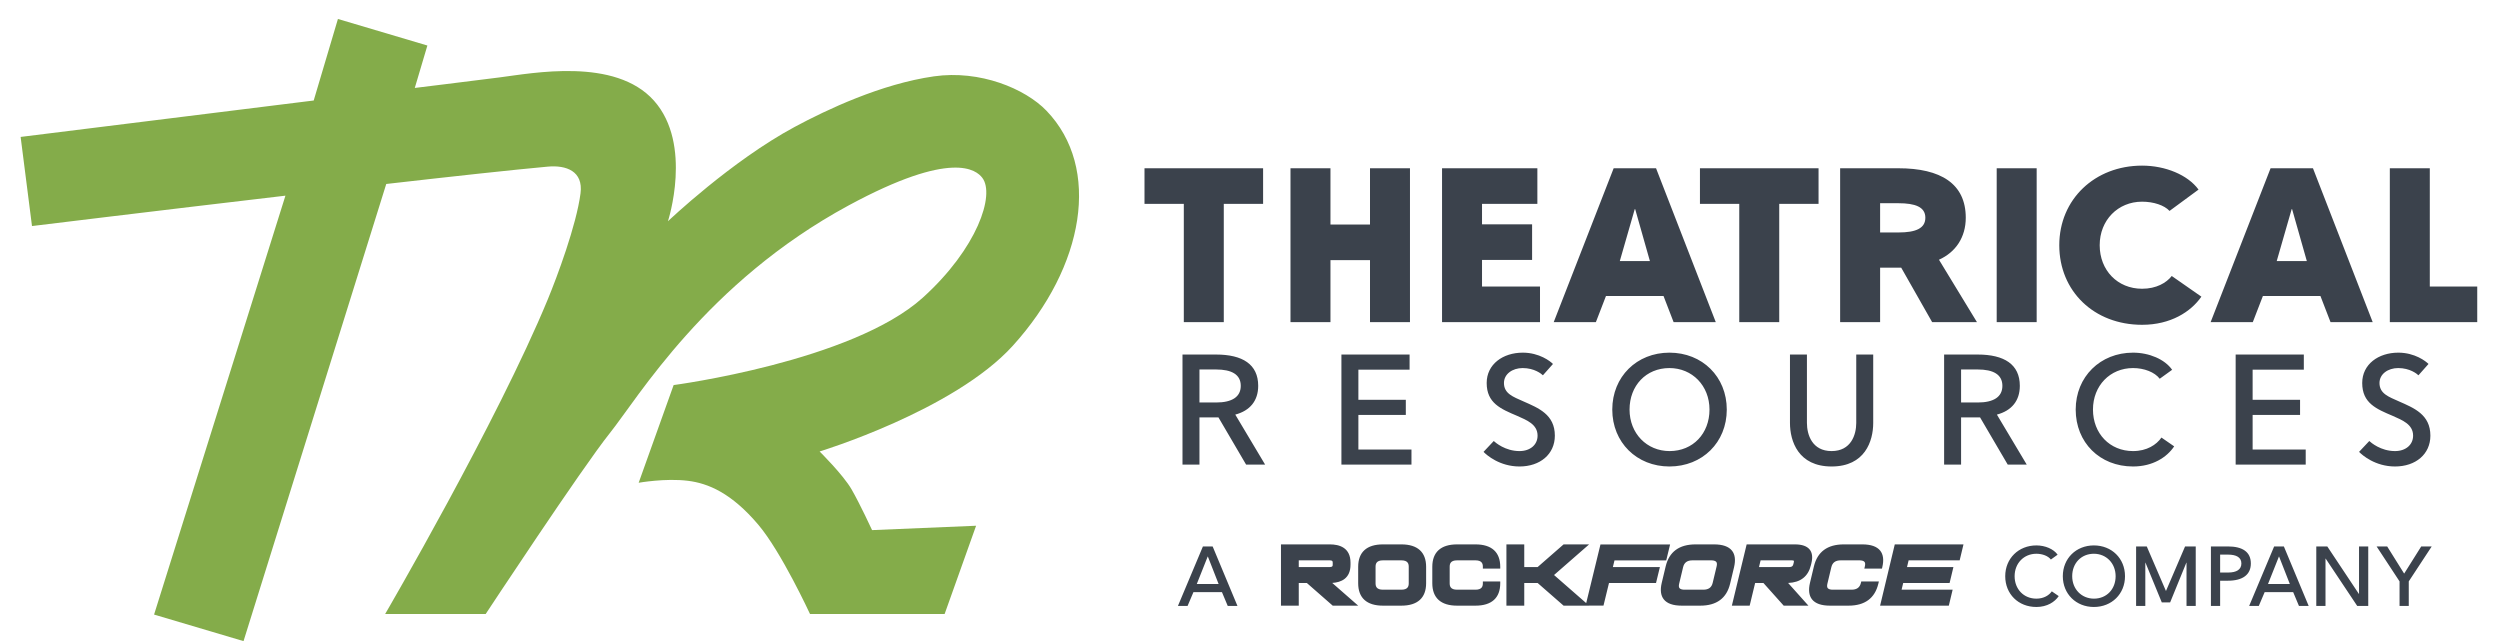
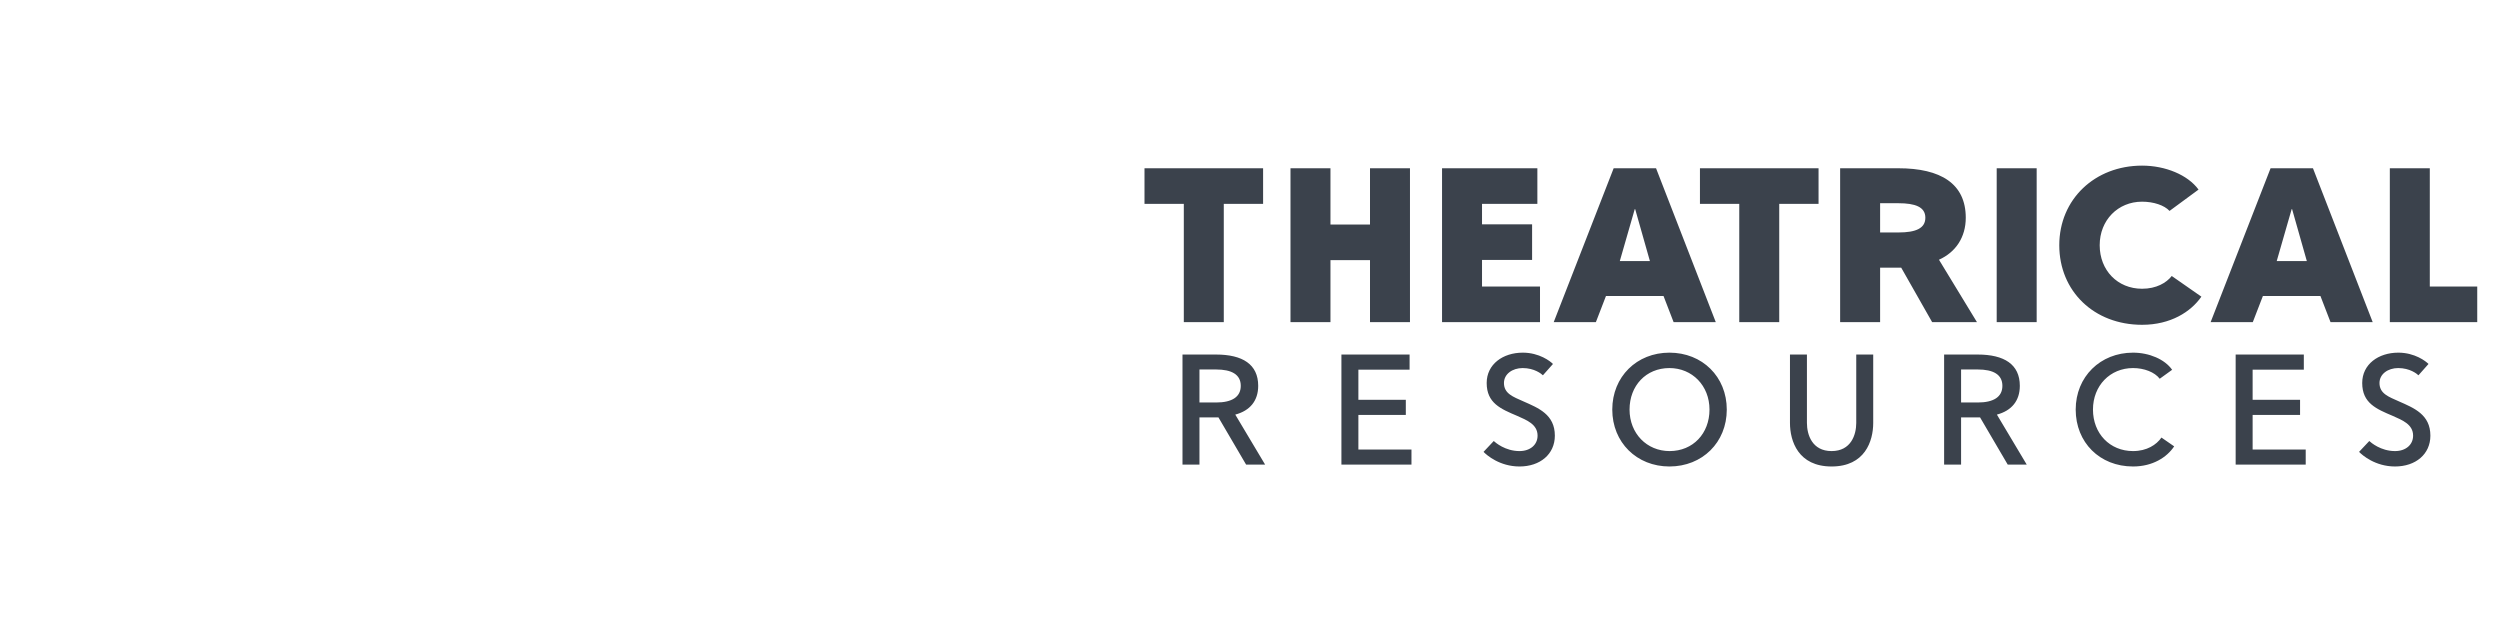
<svg xmlns="http://www.w3.org/2000/svg" width="1318px" height="338px" viewBox="0 0 1318 338" version="1.1">
  <title>tr-logo-w-rockforce</title>
  <g id="tr-logo-w-rockforce" stroke="none" fill="none">
    <g id="logo" stroke-width="1" fill-rule="evenodd" transform="translate(151, 10)">
-       <path d="M400.69,48.369 C389.457,36.7 365.613,26.788 341.398,30.246 C313.568,34.223 284.798,47.851 267.961,56.903 C234.417,74.939 201.137,106.647 201.137,106.647 C201.137,106.647 214.357,66.157 193.77,43.072 C173.277,20.092 129.652,28.606 112.307,30.817 C93.339,33.232 67.673,36.364 67.673,36.364 L74.316,13.998 L27.154,0 L14.385,42.985 L-140.124,62.188 L-134.133,109.172 C-134.133,109.172 -68.996,101.198 -0.52,93.156 L-69.772,314.004 L-22.61,328 L52.632,86.992 C87.712,82.985 119.188,79.542 137.779,77.849 C147.575,76.958 156.555,80.268 155.057,91.898 C152.897,108.67 142.685,135.982 137.779,147.866 C111.158,212.344 52.055,313.695 52.055,313.695 L105.055,313.695 C105.055,313.695 155.749,236.767 170.496,218.344 C185.254,199.907 221.422,138.884 296.312,98.348 C351.1,68.692 363.766,79.671 366.882,83.761 C373.645,92.642 364.286,120.919 335.485,146.939 C298.256,180.573 204.139,193.008 204.139,193.008 L185.705,244.511 C185.705,244.511 199.826,241.995 211.689,243.479 C222.335,244.811 234.608,249.868 248.843,266.711 C260.937,281.018 276.033,313.695 276.033,313.695 L347.006,313.695 L363.596,267.171 L308.755,269.474 C308.755,269.474 302.413,255.724 297.936,247.974 C293.459,240.224 281.103,228.017 281.103,228.017 C281.103,228.017 351.971,206.458 382.954,172.279 C420.743,130.592 429.731,78.535 400.69,48.369" id="Fill-1" fill="#84AC4A" />
      <path d="M452.379,78.708 L514.906,78.708 L514.906,97.486 L494.18,97.486 L494.18,159.844 L473.105,159.844 L473.105,97.486 L452.379,97.486 L452.379,78.708 Z M529.346,159.844 L529.346,78.707 L550.421,78.707 L550.421,108.381 L571.263,108.381 L571.263,78.707 L592.338,78.707 L592.338,159.844 L571.263,159.844 L571.263,127.158 L550.421,127.158 L550.421,159.844 L529.346,159.844 Z M660.89,141.068 L660.89,159.845 L609.246,159.845 L609.246,78.708 L659.501,78.708 L659.501,97.486 L630.32,97.486 L630.32,108.265 L656.722,108.265 L656.722,127.042 L630.32,127.042 L630.32,141.068 L660.89,141.068 Z M807.739,78.708 L807.739,97.486 L787.012,97.486 L787.012,159.844 L765.938,159.844 L765.938,97.486 L745.211,97.486 L745.211,78.708 L807.739,78.708 Z M722.068,78.708 L753.563,159.844 L731.332,159.844 L726.007,146.052 L695.667,146.052 L690.342,159.844 L668.11,159.844 L699.722,78.708 L722.068,78.708 Z M711.068,100.267 L710.837,100.267 L702.963,127.621 L718.827,127.621 L711.068,100.267 Z M840.193,112.554 L849.918,112.554 C859.067,112.554 864.045,110.351 864.045,104.787 C864.045,99.109 858.718,97.137 849.803,97.137 L840.193,97.137 L840.193,112.554 Z M851.308,131.098 L840.193,131.098 L840.193,159.843 L819.118,159.843 L819.118,78.708 L849.803,78.708 C872.151,78.708 885.352,86.821 885.352,104.787 C885.352,115.102 880.024,122.985 871.224,126.927 L891.257,159.843 L867.634,159.843 L851.308,131.098 Z M901.657,159.844 L922.732,159.844 L922.732,78.708 L901.657,78.708 L901.657,159.844 Z M978.307,96.327 C965.57,96.327 955.957,106.062 955.957,119.276 C955.957,132.49 965.337,142.227 978.307,142.227 C985.832,142.227 991.159,139.096 993.938,135.503 L1009.571,146.398 C1004.012,154.396 993.361,161.234 978.307,161.234 C952.948,161.234 934.652,143.501 934.652,119.276 C934.652,95.051 953.411,77.317 978.307,77.317 C990.582,77.317 1002.392,82.186 1008.065,89.95 L992.781,101.195 C990.002,98.18 984.328,96.327 978.307,96.327 M1057.164,100.267 L1049.29,127.621 L1065.155,127.621 L1057.395,100.267 L1057.164,100.267 Z M1036.669,159.844 L1014.437,159.844 L1046.049,78.708 L1068.395,78.708 L1099.891,159.844 L1077.659,159.844 L1072.334,146.052 L1041.996,146.052 L1036.669,159.844 Z M1108.915,159.844 L1108.915,78.707 L1129.99,78.707 L1129.99,141.067 L1155,141.067 L1155,159.844 L1108.915,159.844 Z M481.353,202.196 L490.132,202.196 C498.577,202.196 503.132,199.212 503.132,193.408 C503.132,187.441 498.328,184.79 490.132,184.79 L481.353,184.79 L481.353,202.196 Z M491.374,210.069 L481.353,210.069 L481.353,234.937 L472.41,234.937 L472.41,176.914 L490.132,176.914 C504.041,176.914 512.323,182.054 512.323,193.408 C512.323,201.284 508.018,206.506 500.234,208.578 L515.967,234.937 L505.947,234.937 L491.374,210.069 Z M593.127,226.979 L593.127,234.936 L556.195,234.936 L556.195,176.914 L592.133,176.914 L592.133,184.873 L565.139,184.873 L565.139,200.787 L590.147,200.787 L590.147,208.744 L565.139,208.744 L565.139,226.979 L593.127,226.979 Z M651.739,184.042 C646.356,184.042 641.886,187.192 641.886,191.918 C641.886,197.553 646.772,199.21 652.154,201.615 C660.021,205.095 668.715,208.495 668.715,219.685 C668.715,229.466 660.931,235.931 650.084,235.931 C639.65,235.931 632.777,229.963 631.122,228.223 C632.943,226.315 634.764,224.409 636.504,222.504 C637.415,223.333 642.549,227.809 650.084,227.809 C655.714,227.809 659.607,224.492 659.607,219.685 C659.607,213.634 653.811,211.479 648.842,209.241 C640.23,205.593 632.777,202.527 632.777,191.918 C632.777,182.054 641.305,175.919 651.822,175.919 C660.518,175.919 666.395,180.479 667.72,181.888 C665.981,183.875 664.162,185.866 662.42,187.856 C661.676,187.109 657.95,184.042 651.739,184.042 M729.13,184.042 C716.794,184.042 708.098,193.325 708.098,205.927 C708.098,218.525 717.207,227.809 729.213,227.809 C741.553,227.809 750.246,218.525 750.246,205.927 C750.246,193.325 741.14,184.042 729.13,184.042 M729.13,235.931 C711.907,235.931 698.99,223.25 698.99,205.927 C698.99,188.601 711.907,175.919 729.13,175.919 C746.439,175.919 759.356,188.601 759.356,205.927 C759.356,223.25 746.439,235.931 729.13,235.931 M801.614,176.914 L801.614,212.971 C801.614,219.187 804.346,227.809 814.614,227.809 C824.882,227.809 827.615,219.187 827.615,212.971 L827.615,176.914 L836.559,176.914 L836.559,212.971 C836.559,222.587 832.17,235.931 814.614,235.931 C797.059,235.931 792.671,222.587 792.671,212.971 L792.671,176.914 L801.614,176.914 Z M882.882,202.196 L891.661,202.196 C900.106,202.196 904.661,199.212 904.661,193.408 C904.661,187.441 899.857,184.79 891.661,184.79 L882.882,184.79 L882.882,202.196 Z M892.902,210.069 L882.882,210.069 L882.882,234.937 L873.939,234.937 L873.939,176.914 L891.661,176.914 C905.57,176.914 913.852,182.054 913.852,193.408 C913.852,201.284 909.546,206.506 901.763,208.578 L917.496,234.937 L907.476,234.937 L892.902,210.069 Z M973.53,184.042 C961.44,184.042 952.414,193.325 952.414,205.927 C952.414,218.525 961.274,227.809 973.53,227.809 C980.818,227.809 985.869,224.492 988.518,220.68 L995.225,225.321 C991.416,231.041 983.964,235.931 973.53,235.931 C955.975,235.931 943.306,223.25 943.306,205.927 C943.306,188.601 956.306,175.919 973.53,175.919 C982.059,175.919 990.258,179.402 994.148,184.955 L987.608,189.677 C984.957,186.197 979.409,184.042 973.53,184.042 M1064.571,226.979 L1064.571,234.936 L1027.639,234.936 L1027.639,176.914 L1063.578,176.914 L1063.578,184.873 L1036.583,184.873 L1036.583,200.787 L1061.592,200.787 L1061.592,208.744 L1036.583,208.744 L1036.583,226.979 L1064.571,226.979 Z M1113.319,184.042 C1107.937,184.042 1103.466,187.192 1103.466,191.918 C1103.466,197.553 1108.352,199.21 1113.734,201.615 C1121.601,205.095 1130.297,208.495 1130.297,219.685 C1130.297,229.466 1122.512,235.931 1111.664,235.931 C1101.23,235.931 1094.357,229.963 1092.702,228.223 C1094.523,226.315 1096.344,224.409 1098.084,222.504 C1098.995,223.333 1104.129,227.809 1111.664,227.809 C1117.294,227.809 1121.187,224.492 1121.187,219.685 C1121.187,213.634 1115.391,211.479 1110.422,209.241 C1101.81,205.593 1094.357,202.527 1094.357,191.918 C1094.357,182.054 1102.885,175.919 1113.402,175.919 C1122.098,175.919 1127.977,180.479 1129.3,181.888 C1127.562,183.875 1125.742,185.866 1124.001,187.856 C1123.256,187.109 1119.531,184.042 1113.319,184.042" id="Combined-Shape" fill="#3B424C" />
    </g>
-     <path d="M1035.15,287 L1033.135,295.415 L1006.223,295.415 L1005.378,298.942 L1029.844,298.942 L1027.828,307.358 L1003.363,307.358 L1002.518,310.886 L1029.43,310.886 L1027.415,319.301 L991.19,319.301 L998.926,287 L1035.15,287 Z M981.797,287 C986.321,287 989.5,288.111 991.246,290.302 C992.869,292.339 993.238,295.275 992.341,299.026 L992.167,299.755 L982.878,299.755 L983.156,298.588 C983.416,297.503 983.353,296.708 982.971,296.228 C982.433,295.553 981.189,295.411 980.24,295.411 L970.472,295.411 C967.656,295.411 966.069,296.56 965.48,299.026 L963.404,307.713 C963.144,308.799 963.207,309.593 963.59,310.074 C964.128,310.749 965.371,310.89 966.32,310.89 L976.088,310.89 C978.905,310.89 980.491,309.742 981.08,307.275 L981.255,306.547 L990.544,306.547 L990.265,307.713 C988.427,315.403 983.133,319.301 974.531,319.301 L964.763,319.301 C960.239,319.301 957.06,318.19 955.314,315.999 C953.691,313.962 953.323,311.027 954.219,307.275 L956.295,298.588 C958.134,290.899 963.427,287 972.03,287 L981.797,287 Z M946.271,287 C949.989,287 952.609,287.913 954.059,289.714 C955.409,291.391 955.719,293.794 954.98,296.854 L954.718,297.939 C953.273,303.923 949.231,307.082 942.696,307.339 L953.396,319.301 L940.368,319.301 L929.683,307.356 L925.307,307.356 L922.423,319.301 L913.039,319.301 L920.838,287 L946.271,287 Z M903.646,287 C908.17,287 911.349,288.111 913.095,290.302 C914.718,292.339 915.086,295.275 914.19,299.026 L912.114,307.713 C910.276,315.403 904.982,319.301 896.379,319.301 L886.612,319.301 C882.088,319.301 878.909,318.19 877.163,315.999 C875.54,313.962 875.172,311.026 876.068,307.275 L878.145,298.588 C879.982,290.899 885.276,287 893.879,287 L903.646,287 Z M803.588,287 L803.588,298.945 L810.648,298.945 L824.324,287 L837.78,287 L819.29,303.15 L836.243,317.959 L843.766,287.044 L880.476,287.044 L878.433,295.436 L851.16,295.436 L850.304,298.954 L875.097,298.954 L873.055,307.347 L848.262,307.347 L845.363,319.257 L837.729,319.257 L837.78,319.301 L824.324,319.301 L810.648,307.356 L803.588,307.356 L803.588,319.301 L794.183,319.301 L794.183,287 L803.588,287 Z M902.089,295.411 L892.321,295.411 C889.505,295.411 887.918,296.56 887.329,299.026 L885.253,307.713 C884.993,308.799 885.055,309.593 885.438,310.074 C885.976,310.749 887.22,310.89 888.169,310.89 L897.937,310.89 C900.754,310.89 902.34,309.742 902.929,307.275 L905.005,298.588 C905.265,297.503 905.202,296.708 904.82,296.228 C904.281,295.553 903.038,295.411 902.089,295.411 Z M944.697,295.411 L928.191,295.411 L927.338,298.945 L943.387,298.945 C944.581,298.945 945.195,298.514 945.439,297.502 L945.701,296.416 C945.807,295.978 945.769,295.728 945.698,295.639 C945.61,295.529 945.3,295.411 944.697,295.411 Z M701.098,287 C706.066,287 711.987,288.671 711.987,296.635 L711.987,297.721 C711.987,305.023 707.007,307.035 702.35,307.319 L716.032,319.301 L702.611,319.301 L688.972,307.356 L684.708,307.356 L684.708,319.301 L675.328,319.301 L675.328,287 Z M738.789,287 C747.334,287 751.852,291.083 751.852,298.807 L751.852,307.494 C751.852,315.219 747.334,319.301 738.789,319.301 L729.096,319.301 C720.549,319.301 716.032,315.219 716.032,307.494 L716.032,298.807 C716.032,291.083 720.549,287 729.096,287 Z M738.789,295.411 L729.096,295.411 C725.64,295.411 725.197,297.226 725.197,298.807 L725.197,307.494 C725.197,309.076 725.64,310.89 729.096,310.89 L738.789,310.89 C742.244,310.89 742.687,309.076 742.687,307.494 L742.687,298.807 C742.687,297.226 742.244,295.411 738.789,295.411 Z M701.098,295.411 L684.708,295.411 L684.708,298.945 L701.098,298.945 C702.494,298.945 702.607,298.391 702.607,297.721 L702.607,296.635 C702.607,295.965 702.494,295.411 701.098,295.411 Z M777.864,287 L768.171,287 C759.625,287 755.108,291.083 755.108,298.807 L755.108,307.494 C755.108,315.219 759.625,319.301 768.171,319.301 L777.864,319.301 C786.41,319.301 790.927,315.219 790.927,307.494 L790.927,306.547 L781.763,306.547 L781.763,307.494 C781.763,309.076 781.319,310.89 777.864,310.89 L768.171,310.89 C764.716,310.89 764.272,309.076 764.272,307.494 L764.272,298.807 C764.272,297.226 764.716,295.411 768.171,295.411 L777.864,295.411 C781.319,295.411 781.763,297.226 781.763,298.807 L781.763,299.755 L790.927,299.755 L790.927,298.807 C790.927,291.083 786.41,287 777.864,287 M1081.22,294.986 L1084.773,292.43 C1082.659,289.427 1078.206,287.544 1073.573,287.544 C1064.218,287.544 1057.156,294.403 1057.156,303.772 C1057.156,313.141 1064.038,320 1073.573,320 C1079.241,320 1083.289,317.355 1085.358,314.262 L1081.714,311.752 C1080.275,313.814 1077.531,315.607 1073.573,315.607 C1066.917,315.607 1062.104,310.586 1062.104,303.772 C1062.104,296.958 1067.007,291.937 1073.573,291.937 C1076.767,291.937 1079.78,293.103 1081.22,294.986 Z M1120.305,303.772 C1120.305,294.403 1113.289,287.544 1103.888,287.544 C1094.533,287.544 1087.516,294.403 1087.516,303.772 C1087.516,313.141 1094.533,320 1103.888,320 C1113.289,320 1120.305,313.141 1120.305,303.772 Z M1115.358,303.772 C1115.358,310.586 1110.635,315.607 1103.933,315.607 C1097.412,315.607 1092.464,310.586 1092.464,303.772 C1092.464,296.958 1097.187,291.937 1103.888,291.937 C1110.41,291.937 1115.358,296.958 1115.358,303.772 Z M1126.152,319.462 L1131.01,319.462 L1131.01,296.644 L1131.1,296.644 L1139.691,317.579 L1144.098,317.579 L1152.644,296.644 L1152.734,296.644 L1152.734,319.462 L1157.592,319.462 L1157.592,288.082 L1151.969,288.082 L1141.939,311.483 L1141.849,311.483 L1131.774,288.082 L1126.152,288.082 L1126.152,319.462 Z M1174.548,288.082 C1182.15,288.082 1186.647,290.906 1186.647,297.048 C1186.647,302.965 1182.374,306.148 1174.548,306.148 L1170.455,306.148 L1170.455,319.462 L1165.598,319.462 L1165.598,288.082 Z M1204.054,288.082 L1217.142,319.462 L1212.015,319.462 L1208.956,312.155 L1193.934,312.155 L1190.83,319.462 L1185.748,319.462 L1198.926,288.082 L1204.054,288.082 Z M1201.535,293.417 L1201.445,293.417 L1195.688,307.896 L1207.202,307.896 L1201.535,293.417 Z M1174.548,292.386 L1170.455,292.386 L1170.455,301.844 L1174.593,301.844 C1179.181,301.844 1181.655,300.231 1181.655,297.048 C1181.655,293.865 1179.046,292.386 1174.548,292.386 Z M1226.003,319.462 L1226.003,294.493 L1226.093,294.493 L1242.734,319.462 L1248.537,319.462 L1248.537,288.082 L1243.679,288.082 L1243.679,313.096 L1243.589,313.096 L1226.947,288.082 L1221.145,288.082 L1221.145,319.462 L1226.003,319.462 Z M1269.901,319.462 L1269.901,306.507 L1282,288.082 L1276.468,288.082 L1267.517,302.338 L1267.427,302.338 L1258.522,288.082 L1252.944,288.082 L1265.043,306.507 L1265.043,319.462 L1269.901,319.462 Z M629.186,312.155 L644.208,312.155 L647.267,319.462 L652.394,319.462 L639.306,288.082 L634.178,288.082 L621,319.462 L626.082,319.462 L629.186,312.155 Z M636.787,293.417 L642.454,307.896 L630.94,307.896 L636.697,293.417 L636.787,293.417 Z" id="a-rockforce-company-mark" fill="#3B424C" fill-rule="nonzero" />
  </g>
</svg>